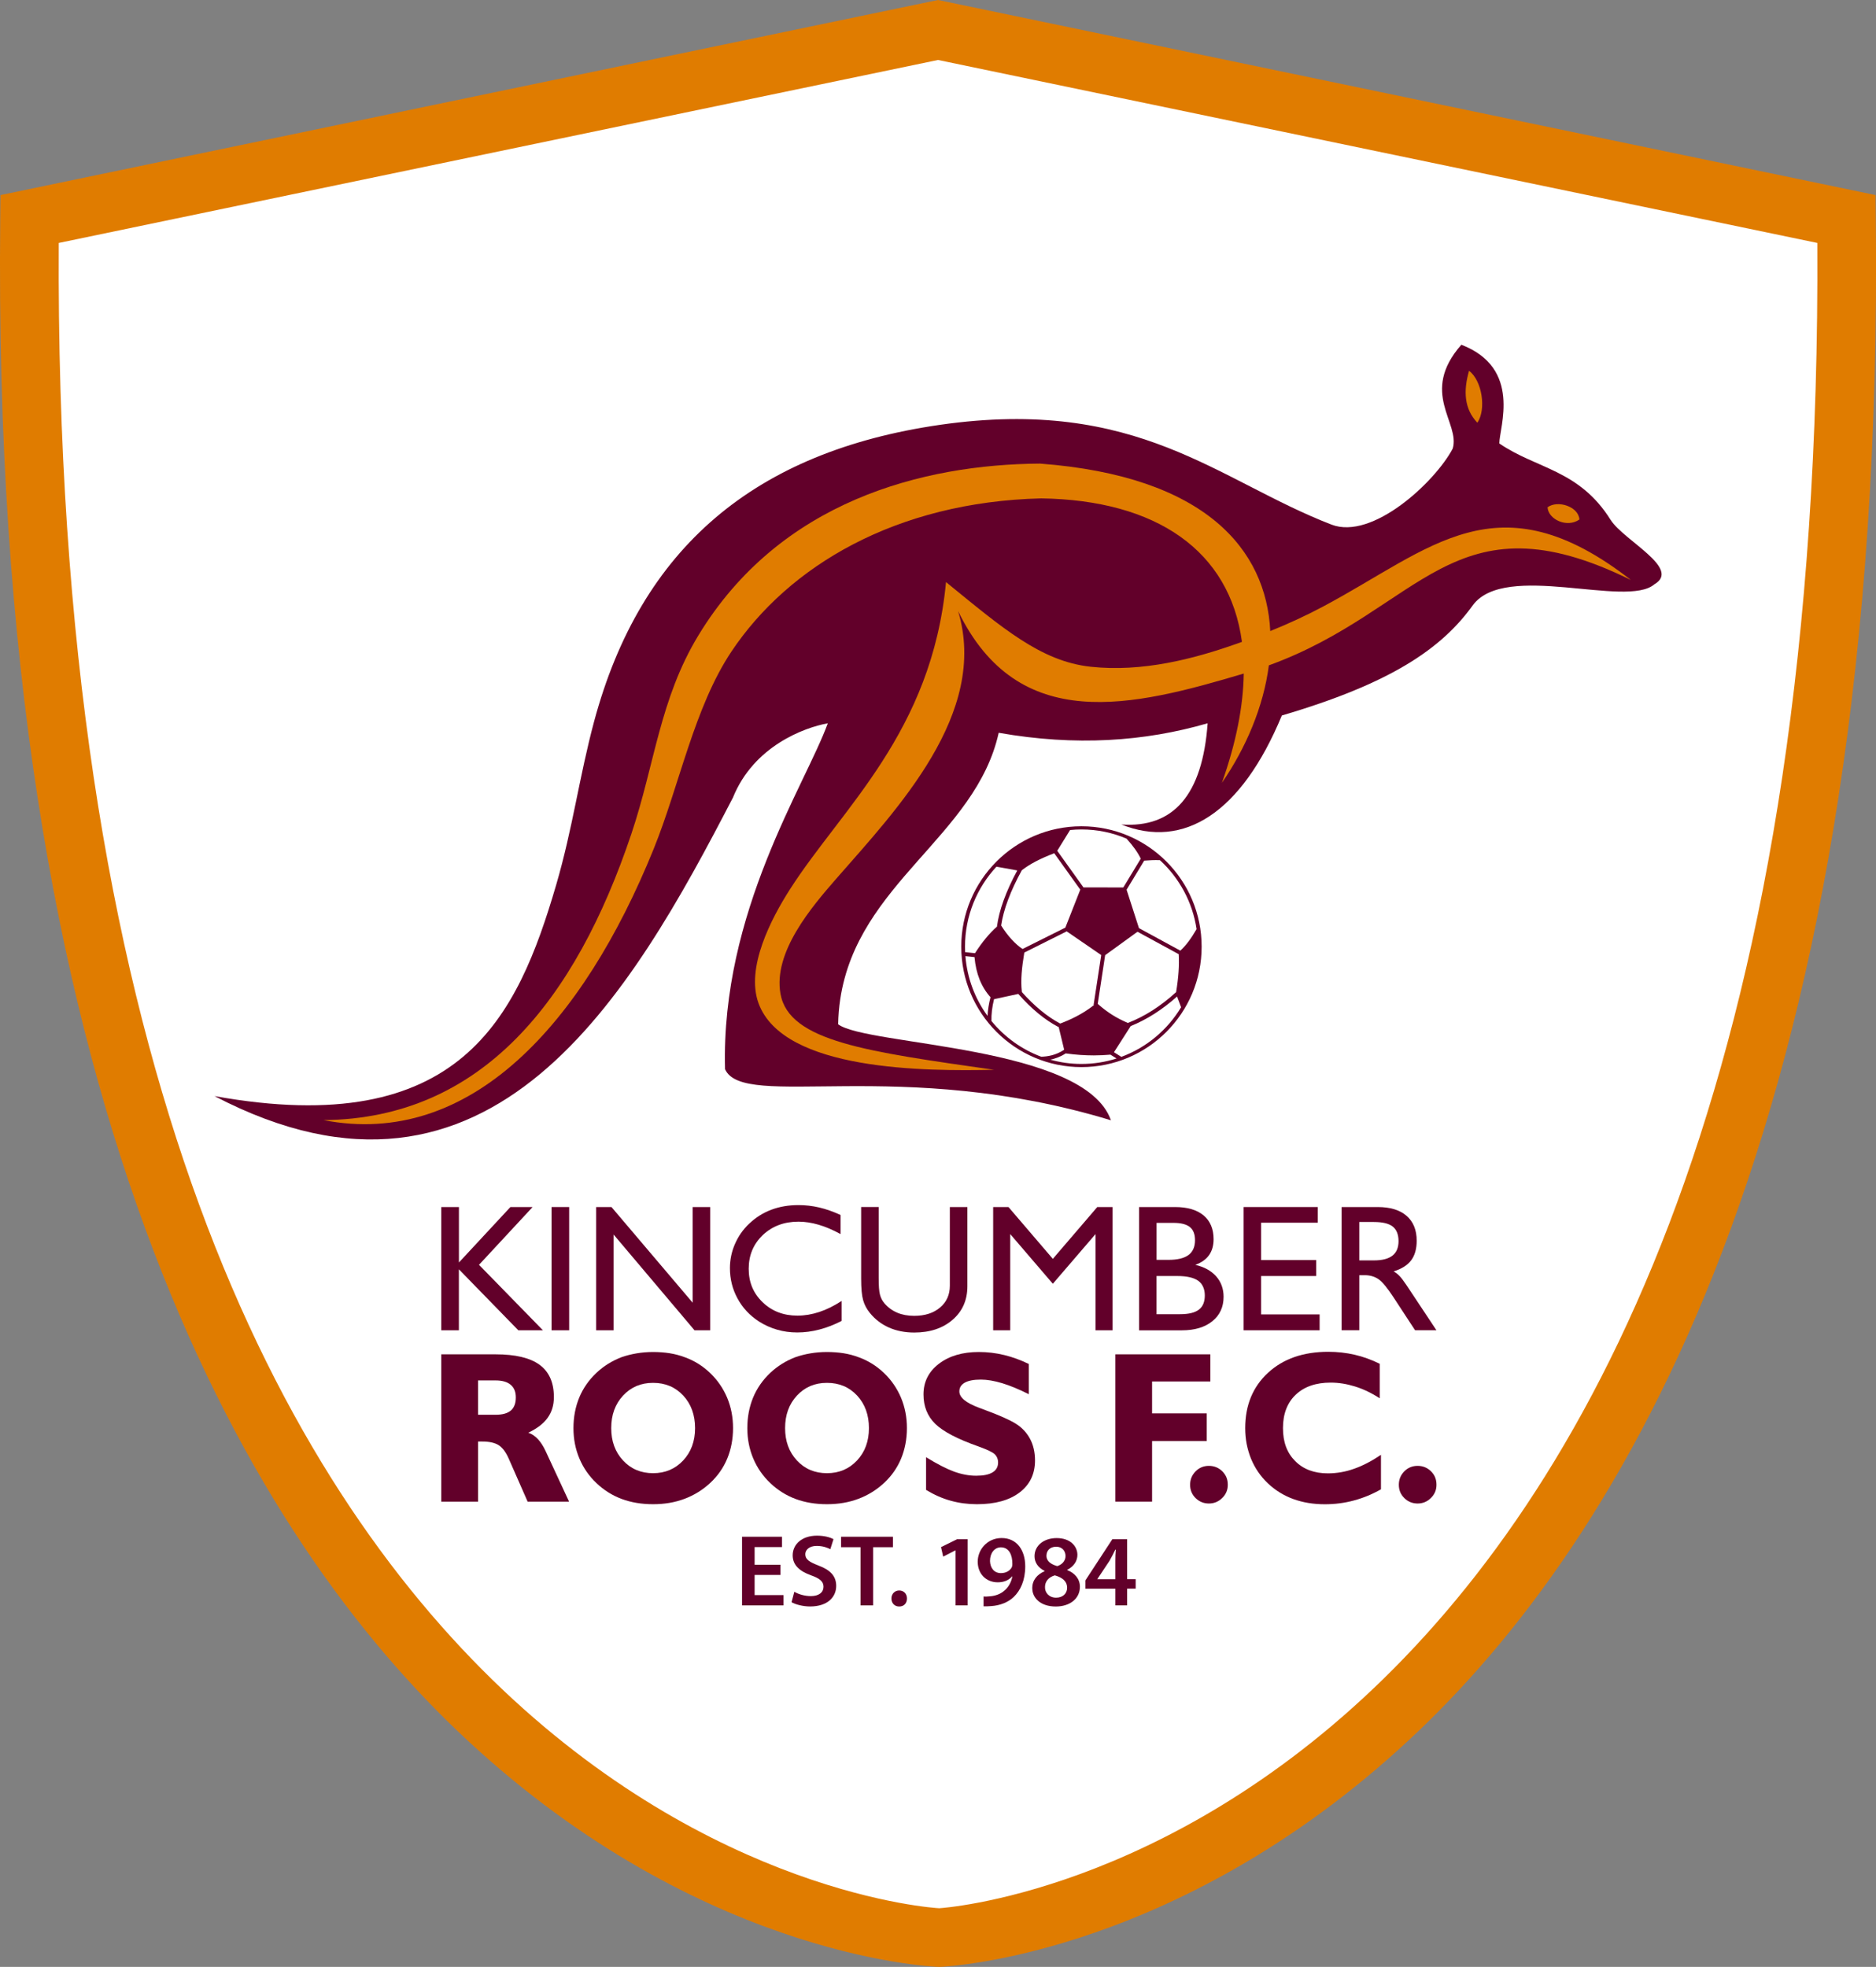
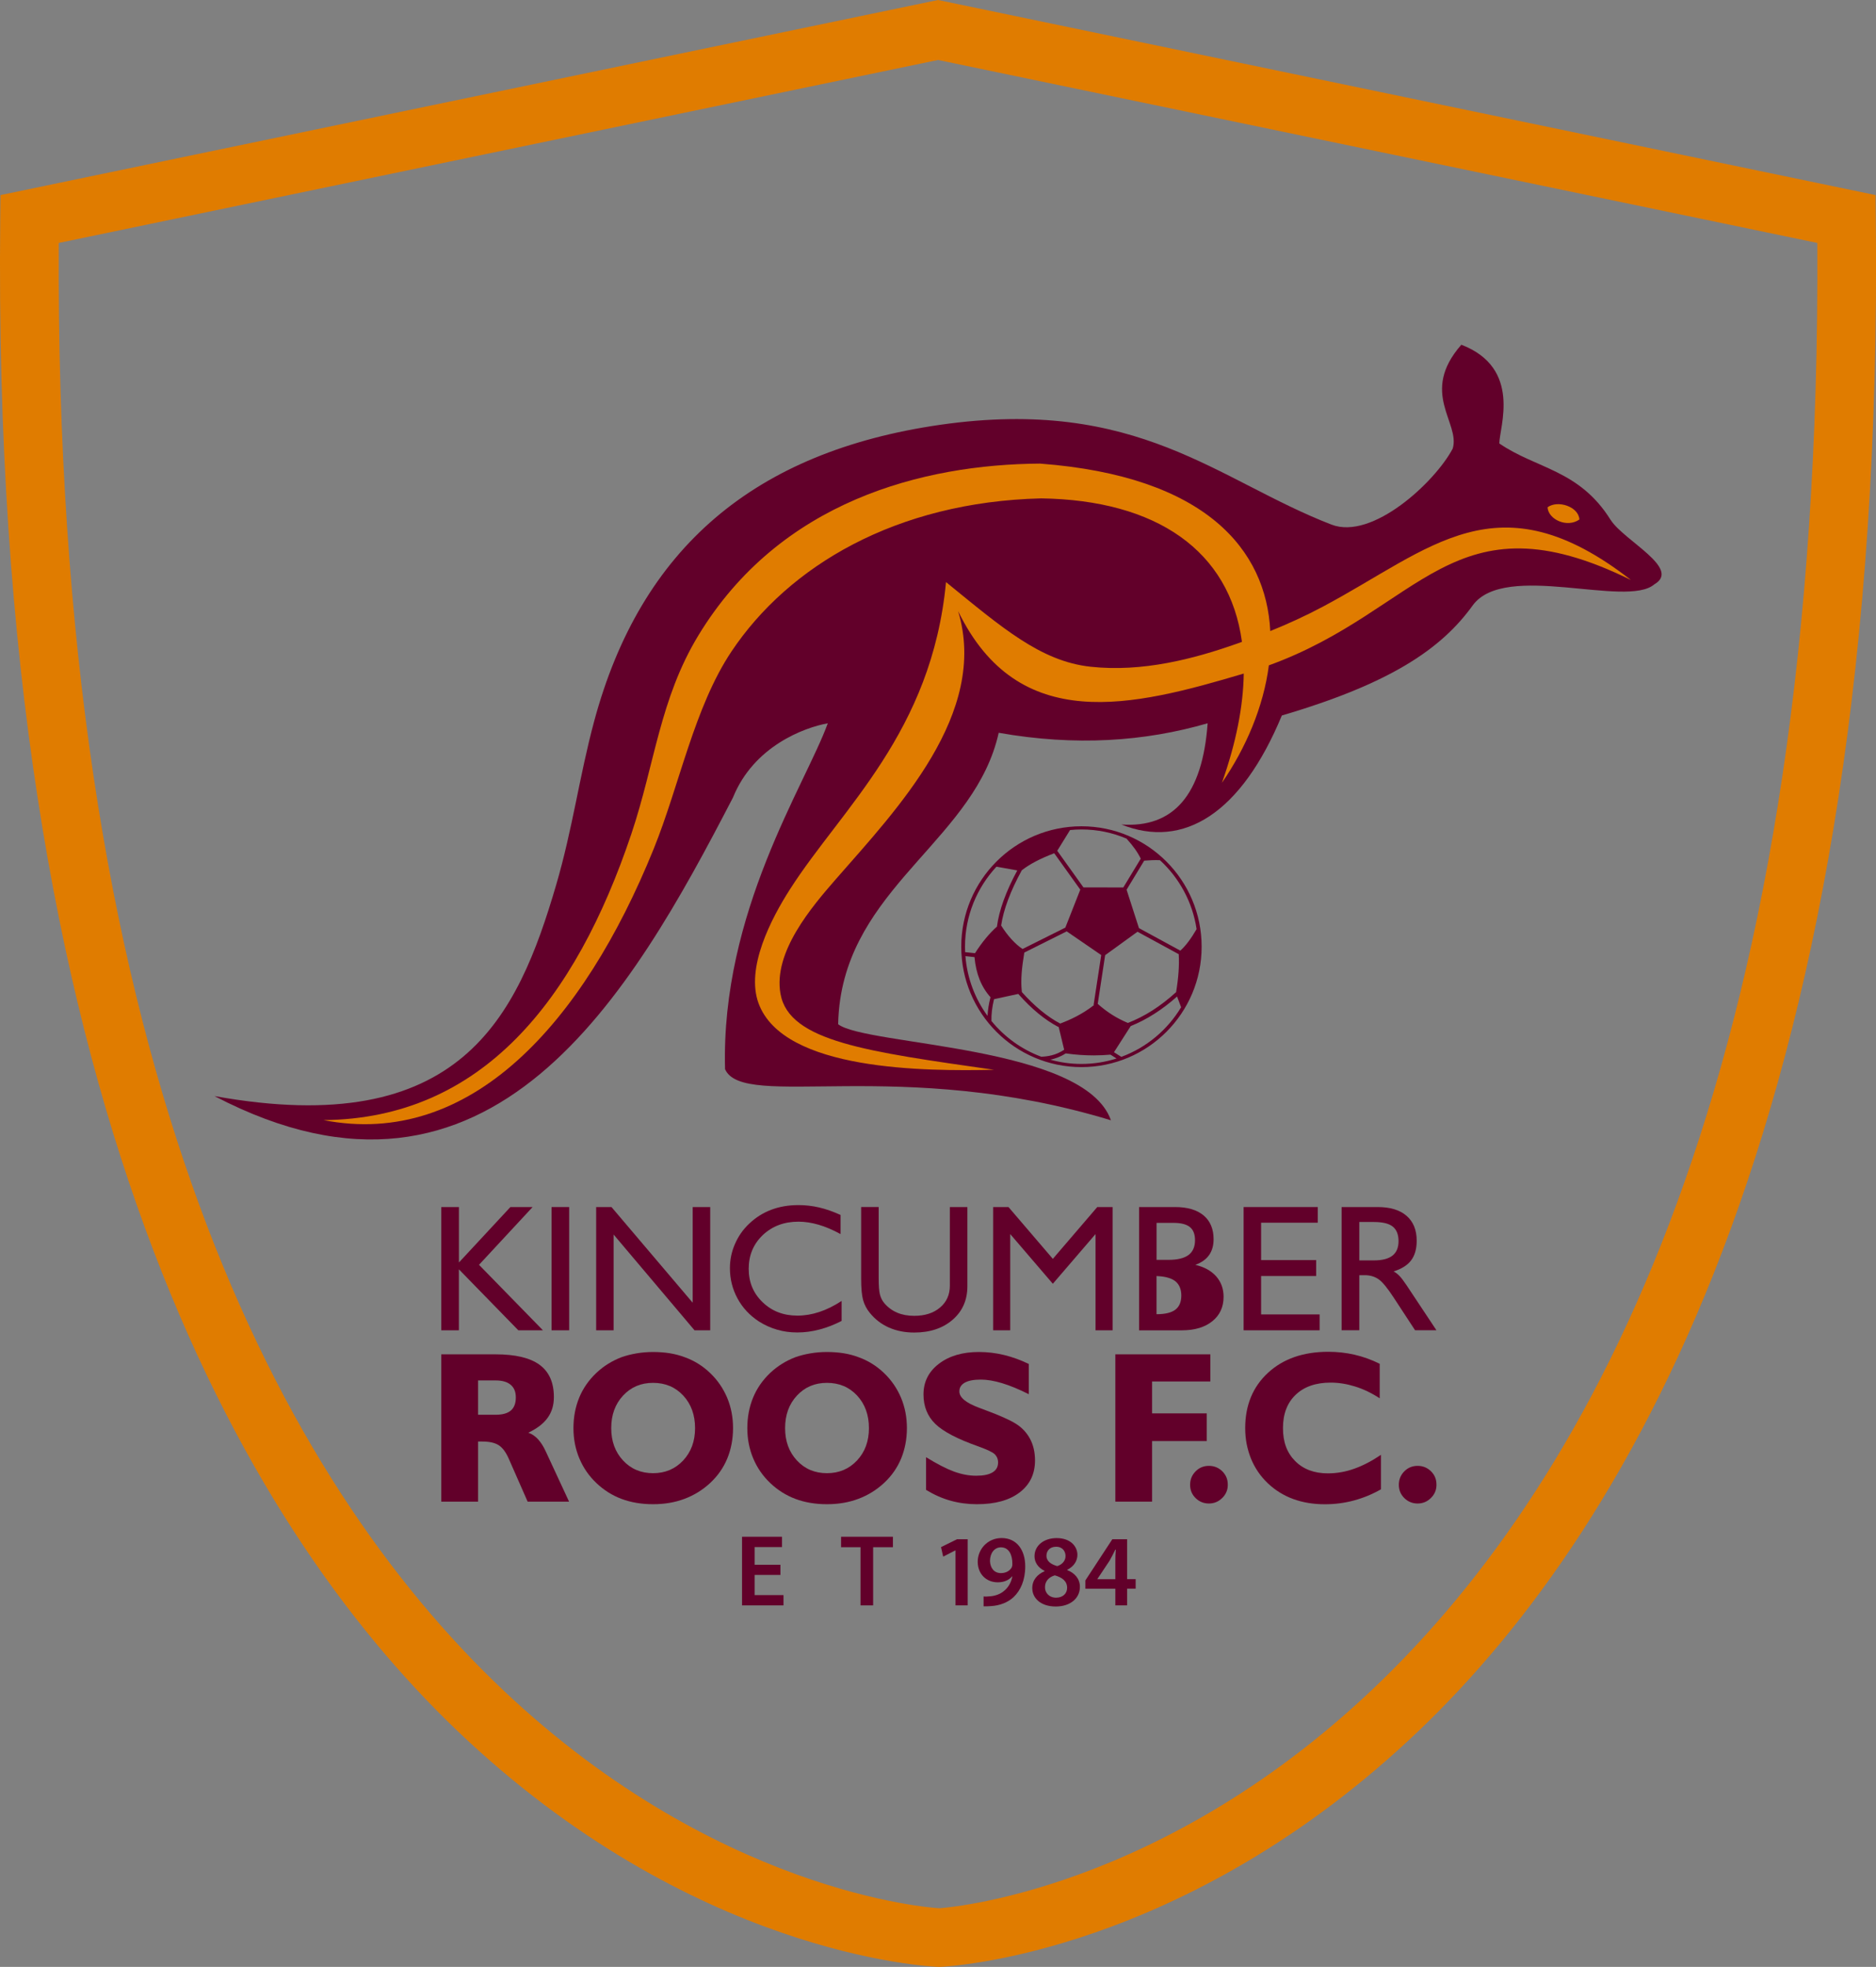
<svg xmlns="http://www.w3.org/2000/svg" id="uuid-c475cb50-5567-4278-a00b-16f9e767ebcb" viewBox="0 0 450.47 472.25">
  <rect x="0" y="0" width="450.47" height="472.25" fill="#808080" stroke="none" />
-   <path d="M225.24,7.2L7.11,52.58C2.76,456.39,225.24,465.21,225.24,465.21c0,0,222.49-8.82,218.13-412.62L225.24,7.2Z" fill="#fff" stroke-width="0" />
  <path d="M225.52,472.25c-2.95-.1-59.5-2.94-115.86-56.83C58.41,366.38-2.22,263.63.06,52.51l.06-5.67L225.24,0l225.12,46.84.06,5.67c2.28,211.12-58.34,313.87-109.6,362.91-56.36,53.89-112.91,56.73-115.29,56.83ZM14.11,58.33c-2.12,386.89,209.26,399.75,211.42,399.83,1.57-.09,212.97-13.87,210.85-399.83L225.24,14.4,14.11,58.33Z" fill="#e07c00" stroke-width="0" />
  <path id="uuid-da5d6897-02b8-41e3-8709-90d02bf8333b" d="M259.68,256.21c15.94,0,28.86-12.95,28.86-28.91s-12.92-28.91-28.86-28.91-28.86,12.95-28.86,28.91,12.92,28.91,28.86,28.91ZM237.13,243.92c-2.98-4.09-4.89-9.01-5.31-14.35l2.18.23c.36,4,1.62,7.15,3.84,9.63-.41,1.58-.64,3.08-.71,4.5ZM238.07,245.14c-.05-1.6.16-3.36.62-5.24l5.82-1.26c3.14,3.56,6.38,6.24,9.63,7.94l.05-.1,1.34,5.56c-1.99,1.33-3.95,1.62-5.5,1.68-4.71-1.75-8.83-4.74-11.96-8.58ZM262.6,241.28l.12.02c-2.98,2.33-5.89,3.6-8.14,4.46h0c-3.09-1.64-6.18-4.18-9.2-7.56l-.02-.17c-.31-2.77.01-5.74.6-9.32l10.18-5.09,8.29,5.69-1.83,11.98ZM265.37,229.34l7.77-5.63,9.9,5.39c.15,2.67-.05,5.58-.63,9.11-3.74,3.4-7.53,5.83-11.59,7.4-2.7-1.15-4.93-2.55-7.18-4.54l-.05-.04,1.78-11.69ZM259.68,255.45c-2.59,0-5.1-.36-7.48-1.03,1.16-.23,2.41-.67,3.7-1.5l.16.02c2.22.31,4.43.46,6.6.46,1.35,0,2.68-.07,3.99-.18l1.46.92c-2.66.85-5.49,1.31-8.43,1.31ZM269.26,253.75l-1.77-1.11,4.02-6.28c3.84-1.55,7.58-3.93,11.13-7.1l.97,2.58c-3.28,5.45-8.33,9.69-14.35,11.91ZM278.53,206.53c4.62,4.25,7.82,10.04,8.8,16.55-1.33,2.3-2.61,3.99-3.9,5.17l-9.94-5.41-2.97-9.22,4.23-6.98c1.16-.09,2.47-.17,3.79-.11ZM256.96,199.29c.89-.09,1.8-.14,2.72-.14,3.84,0,7.49.78,10.82,2.2l.03.03c1.58,1.74,2.71,3.34,3.39,4.79l-4.19,6.91-9.57-.02-6.29-8.79,3.08-4.99ZM253.15,204.87l6.25,8.73-3.59,9.12-10.27,5.13c-1.72-1.12-3.6-3.17-5.09-5.56l-.05-.09c.56-3.8,2.22-8.26,4.96-13.25,1.9-1.48,4.32-2.76,7.79-4.09ZM244.27,208.99c-2.74,5.07-4.38,9.61-4.88,13.49-1.68,1.45-3.66,3.83-5.27,6.38l-2.37-.25c-.02-.44-.03-.87-.03-1.31,0-7.42,2.87-14.17,7.55-19.21l5,.9Z" fill="#62002a" stroke-width="0" />
  <path id="uuid-f81305bc-b50a-42ae-a4cf-3bf40a568c51" d="M386.76,124.85c-7.55-12.11-17.83-12.25-26.74-18.38.01-3.85,5.52-18.08-9.12-23.7-10.14,11.55-.19,18.73-2.07,24.94-4.26,8.05-19.29,22.03-29.1,18.25-27.37-10.56-46.43-30.79-94.02-23.96-44.39,6.42-71.83,29.46-83.05,71.21-3.53,13.12-5.15,25.72-9.11,39.25-9.31,31.75-22.92,61.37-82.04,50.71,66.55,34.78,100.21-24.85,124.49-71.68,4.99-12.33,17.09-16.8,22.77-17.83-5.37,14.81-25.69,45.26-24.67,83.05,4.42,9.93,42.04-3.14,92.66,12.27-6.35-18.09-58.58-17.86-65.5-23.05.04-2.09.21-4.09.5-6.01,4.18-27.9,32.55-39.12,38.05-63.98,18.46,3.26,35.02,2.11,50.17-2.28-1.23,17.22-8.22,25.19-20.73,24.3,14.96,5.99,28.81-2.67,38.55-26.17,26.07-7.68,38.32-15.97,45.88-26.5,7.83-10.51,36.85.79,43.56-4.99,6.58-3.8-7.29-10.47-10.47-15.45Z" fill="#62002a" fill-rule="evenodd" stroke-width="0" />
  <g id="uuid-d47ed010-ada8-4fb5-b997-00a852152f72">
    <path id="uuid-6cf092d7-65b5-446e-8f28-2c73ca2fdb0c" d="M391.63,139.26c-32.05-24.96-47.96-7.42-74,6.41-4.16,2.21-8.34,4.12-12.61,5.85-.98-19.49-15.4-37.19-55.27-40.21-28.14.18-62.48,8.97-82.07,41.28-9.26,15.28-10.43,30.83-16.08,47.64-13.42,39.92-35.87,68.34-73.91,68.71,35.31,6.87,62.34-23.31,79.27-65.11,6.22-15.36,9.73-34,18.67-47.39,13.73-20.56,39.54-35.92,74.38-36.78,27.72.41,45.26,12.58,48.21,34.45-.38.14-.75.27-1.13.41-10.38,3.67-22.74,6.92-35.24,5.56-11.97-1.31-21.21-9.35-34.69-20.32-3.43,36.11-24.97,54.23-37.44,73.71-4.56,7.11-10.69,18.89-7.58,27.41,5.97,16.32,40.29,16.32,56.55,15.98-30.38-4.36-49.23-6.78-51.28-18.24-1.79-10.02,7.45-20.83,13.4-27.65,14.61-16.72,36.67-39.71,29.25-64.25,14.5,29.86,41.96,22.92,68.59,15-.11,7.77-1.8,16.54-5.24,26.23,5.72-8.3,9.99-18.25,11.27-28.2,36.76-13.32,44.12-41.6,86.95-20.49Z" fill="#e07c00" fill-rule="evenodd" stroke-width="0" />
    <path id="uuid-991f55f5-3440-4b08-80ee-1d212a6f9e9e" d="M371.6,121.8c2.46-1.81,7.47-.16,7.65,2.93-2.93,2.08-7.47.02-7.65-2.93" fill="#e07c00" fill-rule="evenodd" stroke-width="0" />
-     <path id="uuid-67203722-f796-49db-a87c-b779eabe3d28" d="M352.75,89.03c3.16,2.35,4.18,9.32,1.99,12.46-3.17-3.33-3.37-7.63-1.99-12.46" fill="#e07c00" fill-rule="evenodd" stroke-width="0" />
  </g>
  <g id="uuid-911c2cce-a5ac-4ccc-a39e-9de62307823a">
    <path id="uuid-3c6aac5b-f40f-453f-863e-badd3c0fc108" d="M335.89,356.5c0-1.25.43-2.32,1.29-3.21.87-.89,1.94-1.34,3.22-1.34s2.33.44,3.22,1.31c.44.44.77.92.98,1.44.22.52.33,1.12.33,1.8,0,1.25-.45,2.31-1.35,3.18-.89.88-1.96,1.31-3.18,1.31s-2.31-.43-3.19-1.3-1.32-1.93-1.32-3.2Z" fill="#62002a" stroke-width="0" />
    <path id="uuid-8e295c95-dc45-4fa6-9d5a-290e1017c74b" d="M331.6,357.58c-2.06,1.18-4.23,2.07-6.49,2.68-2.25.61-4.58.91-6.99.91-2.77,0-5.3-.42-7.59-1.26-2.3-.84-4.32-2.1-6.09-3.77-1.76-1.67-3.11-3.64-4.05-5.92-.46-1.15-.8-2.33-1.04-3.53-.23-1.21-.35-2.47-.35-3.8,0-5.49,1.83-9.92,5.48-13.29,3.65-3.36,8.48-5.04,14.47-5.04,2.19,0,4.3.24,6.34.71,2.04.47,4.05,1.2,6.01,2.17v8.29c-1.93-1.26-3.9-2.21-5.9-2.83-1.99-.62-3.95-.94-5.87-.94-3.56,0-6.36.97-8.4,2.91s-3.06,4.61-3.06,8.01.97,5.94,2.92,7.91c1.95,1.97,4.57,2.96,7.86,2.96,2.15,0,4.28-.37,6.38-1.13,2.1-.75,4.22-1.86,6.37-3.32v8.27Z" fill="#62002a" stroke-width="0" />
    <path id="uuid-c592688d-1234-4e2a-a2e1-c8febe060283" d="M285.77,356.5c0-1.25.43-2.32,1.3-3.21.86-.89,1.94-1.34,3.21-1.34s2.34.44,3.23,1.31c.43.44.76.92.98,1.44s.33,1.12.33,1.8c0,1.25-.45,2.31-1.35,3.18-.9.88-1.96,1.31-3.19,1.31s-2.3-.43-3.19-1.3c-.88-.87-1.32-1.93-1.32-3.2Z" fill="#62002a" stroke-width="0" />
    <path id="uuid-8e9dd34d-6984-4f54-8fae-469aa383ec07" d="M267.82,360.54v-35.37h22.81v6.52h-13.99v7.66h13.13v6.65h-13.13v14.54h-8.82Z" fill="#62002a" stroke-width="0" />
    <path id="uuid-fb56dba9-17e1-49cf-b8fa-f3a8dcde4b42" d="M222.37,357.73v-7.86c2.61,1.61,4.83,2.76,6.67,3.44,1.84.67,3.62,1.01,5.35,1.01s3.04-.26,3.93-.8c.89-.53,1.34-1.32,1.34-2.37,0-.81-.28-1.48-.83-2.02-.54-.49-1.83-1.1-3.88-1.84-5.03-1.77-8.48-3.58-10.37-5.42-1.89-1.85-2.83-4.2-2.83-7.07,0-3.02,1.23-5.47,3.7-7.36,2.47-1.89,5.67-2.83,9.6-2.83,2.05,0,4.07.24,6.08.73,2.01.49,3.98,1.21,5.91,2.15v7.26c-2.38-1.2-4.52-2.08-6.41-2.65-1.89-.57-3.59-.86-5.1-.86-1.7,0-2.99.24-3.86.73s-1.31,1.19-1.31,2.1c0,.73.39,1.41,1.17,2.06s1.98,1.28,3.59,1.88l1.54.58c3.34,1.23,5.75,2.31,7.23,3.22,1.48.92,2.62,2.13,3.43,3.62.8,1.49,1.21,3.24,1.21,5.22,0,3.24-1.23,5.8-3.69,7.68s-5.88,2.83-10.25,2.83c-2.2,0-4.3-.28-6.31-.84-2-.55-3.97-1.42-5.91-2.6Z" fill="#62002a" stroke-width="0" />
    <path id="uuid-f917c674-04ee-478f-a72a-bda424067f9d" d="M179.45,342.89c0-2.64.46-5.08,1.38-7.32.92-2.23,2.3-4.22,4.13-5.95,1.73-1.63,3.75-2.89,6.05-3.77,1.09-.38,2.29-.69,3.59-.91,1.3-.22,2.62-.33,3.97-.33s2.74.1,3.99.3c1.25.2,2.46.52,3.62.96,2.26.81,4.29,2.07,6.08,3.78,1.79,1.71,3.15,3.7,4.1,5.95.94,2.25,1.41,4.68,1.41,7.29s-.47,5.08-1.39,7.31c-.92,2.22-2.29,4.17-4.09,5.85-1.81,1.68-3.86,2.95-6.15,3.81-2.29.87-4.82,1.3-7.57,1.3s-5.28-.42-7.53-1.26c-2.26-.84-4.28-2.11-6.06-3.8-1.79-1.69-3.16-3.67-4.11-5.93-.95-2.26-1.42-4.68-1.42-7.28ZM188.52,342.89c0,3.14.94,5.72,2.83,7.76,1.89,2.04,4.3,3.06,7.22,3.06s5.31-1.02,7.22-3.05c1.9-2.03,2.86-4.62,2.86-7.77s-.95-5.79-2.84-7.82c-1.89-2.03-4.3-3.05-7.24-3.05s-5.31,1.02-7.21,3.06c-1.9,2.04-2.84,4.65-2.84,7.81Z" fill="#62002a" stroke-width="0" />
    <path id="uuid-66773835-595c-404f-a027-18e2c1c42a40" d="M137.7,342.89c0-2.64.46-5.08,1.38-7.32.92-2.23,2.3-4.22,4.13-5.95,1.73-1.63,3.75-2.89,6.05-3.77,1.09-.38,2.29-.69,3.59-.91,1.3-.22,2.62-.33,3.97-.33s2.74.1,3.99.3c1.25.2,2.46.52,3.62.96,2.26.81,4.29,2.07,6.08,3.78,1.79,1.71,3.15,3.7,4.1,5.95.94,2.25,1.41,4.68,1.41,7.29s-.47,5.08-1.39,7.31c-.92,2.22-2.29,4.17-4.09,5.85-1.81,1.68-3.86,2.95-6.15,3.81-2.29.87-4.82,1.3-7.57,1.3s-5.28-.42-7.53-1.26c-2.26-.84-4.28-2.11-6.06-3.8-1.79-1.69-3.16-3.67-4.11-5.93-.95-2.26-1.42-4.68-1.42-7.28ZM146.77,342.89c0,3.14.94,5.72,2.83,7.76,1.89,2.04,4.3,3.06,7.22,3.06s5.31-1.02,7.22-3.05c1.9-2.03,2.86-4.62,2.86-7.77s-.95-5.79-2.84-7.82c-1.89-2.03-4.3-3.05-7.24-3.05s-5.31,1.02-7.21,3.06c-1.9,2.04-2.84,4.65-2.84,7.81Z" fill="#62002a" stroke-width="0" />
    <path id="uuid-098b74e2-f370-492d-bc93-402951b4bd8b" d="M105.96,360.54v-35.37h13.02c4.77,0,8.3.84,10.59,2.52,2.29,1.68,3.43,4.26,3.43,7.75,0,1.94-.5,3.6-1.51,4.99-1,1.39-2.55,2.57-4.63,3.56.87.3,1.65.83,2.34,1.58.68.75,1.3,1.71,1.83,2.87l5.62,12.11h-9.95l-4.48-10.19c-.7-1.63-1.52-2.75-2.44-3.35s-2.24-.9-3.95-.9h-1.03v14.44h-8.84ZM119.03,339.68c1.63,0,2.84-.34,3.64-1.02.79-.68,1.19-1.72,1.19-3.12s-.41-2.35-1.23-3.05c-.82-.7-2.02-1.05-3.6-1.05h-4.23v8.24h4.23Z" fill="#62002a" stroke-width="0" />
  </g>
  <g id="uuid-d5eba4f4-268e-4806-a9be-4e50039c344b">
    <path id="uuid-e0220292-4331-4387-b960-a88e4ee817d6" d="M322.15,319.4v-29.59h8.68c2.99,0,5.3.7,6.92,2.11s2.43,3.4,2.43,5.98c0,1.95-.44,3.51-1.33,4.7-.89,1.18-2.29,2.07-4.22,2.66.5.27.97.62,1.4,1.07.44.45,1,1.19,1.7,2.23l7.19,10.83h-5.13l-5.08-7.76c-1.52-2.34-2.75-3.84-3.69-4.49s-2.06-.97-3.35-.97h-1.27v13.22h-4.25ZM326.41,302.62h3.51c1.97,0,3.46-.38,4.43-1.14.98-.76,1.47-1.92,1.47-3.49s-.47-2.77-1.4-3.5-2.43-1.09-4.51-1.09h-3.51v9.22Z" fill="#62002a" stroke-width="0" />
    <path id="uuid-85719d8f-135a-4b90-8833-6207506fcb1e" d="M298.62,319.4v-29.59h17.81v3.76h-13.61v8.97h13.22v3.83h-13.22v9.22h14.05v3.81h-18.25Z" fill="#62002a" stroke-width="0" />
-     <path id="uuid-f380da3f-5a7b-4613-bcd0-ad1e315e6506" d="M273.52,319.4v-29.59h8.66c2.95,0,5.22.67,6.83,2.01,1.6,1.34,2.4,3.25,2.4,5.71,0,1.52-.36,2.79-1.08,3.81-.71,1.02-1.81,1.8-3.3,2.35,2.16.51,3.82,1.43,5.01,2.77,1.17,1.34,1.77,2.97,1.77,4.89,0,2.45-.9,4.42-2.7,5.87-1.8,1.46-4.24,2.19-7.32,2.19h-10.27ZM277.71,302.49h2.86c2.16,0,3.77-.39,4.81-1.16,1.04-.77,1.57-1.96,1.57-3.55,0-1.45-.41-2.51-1.24-3.17-.83-.67-2.14-1-3.94-1h-4.05v8.89ZM277.71,306.36v9.18h5.64c2.06,0,3.56-.36,4.52-1.09.95-.72,1.43-1.86,1.43-3.41s-.54-2.79-1.6-3.54c-1.07-.75-2.74-1.13-5.02-1.13h-4.96Z" fill="#62002a" stroke-width="0" />
+     <path id="uuid-f380da3f-5a7b-4613-bcd0-ad1e315e6506" d="M273.52,319.4v-29.59h8.66c2.95,0,5.22.67,6.83,2.01,1.6,1.34,2.4,3.25,2.4,5.71,0,1.52-.36,2.79-1.08,3.81-.71,1.02-1.81,1.8-3.3,2.35,2.16.51,3.82,1.43,5.01,2.77,1.17,1.34,1.77,2.97,1.77,4.89,0,2.45-.9,4.42-2.7,5.87-1.8,1.46-4.24,2.19-7.32,2.19h-10.27ZM277.71,302.49h2.86c2.16,0,3.77-.39,4.81-1.16,1.04-.77,1.57-1.96,1.57-3.55,0-1.45-.41-2.51-1.24-3.17-.83-.67-2.14-1-3.94-1h-4.05v8.89ZM277.71,306.36v9.18c2.06,0,3.56-.36,4.52-1.09.95-.72,1.43-1.86,1.43-3.41s-.54-2.79-1.6-3.54c-1.07-.75-2.74-1.13-5.02-1.13h-4.96Z" fill="#62002a" stroke-width="0" />
    <path id="uuid-b33860a6-8e83-4e19-ad2c-f8a140026b1a" d="M238.48,319.4v-29.59h3.68l10.65,12.44,10.67-12.44h3.68v29.59h-4.1v-23.1l-10.25,11.93-10.23-11.93v23.1h-4.1Z" fill="#62002a" stroke-width="0" />
    <path id="uuid-a6f3dd81-1e17-4f6a-a422-9dec000c8aee" d="M206.77,289.8h4.22v16.99c0,1.89.09,3.23.3,4.02s.54,1.47,1.03,2.05c.87,1.03,1.91,1.8,3.11,2.31,1.2.51,2.56.76,4.09.76,2.56,0,4.64-.66,6.2-1.99,1.57-1.32,2.36-3.07,2.36-5.24v-18.89h4.21v19.02c0,3.3-1.17,5.98-3.53,8.03-2.36,2.05-5.44,3.08-9.23,3.08-2.24,0-4.27-.4-6.08-1.2-1.8-.8-3.33-1.97-4.57-3.5-.76-.92-1.3-1.94-1.62-3.06-.32-1.13-.48-2.86-.48-5.21v-17.15Z" fill="#62002a" stroke-width="0" />
    <path id="uuid-bf8c017c-8716-4a98-9bed-eb9953096d78" d="M202.09,312.37v4.78c-1.74.9-3.5,1.59-5.3,2.06-1.8.48-3.59.71-5.34.71s-3.32-.22-4.86-.67c-1.53-.44-2.99-1.1-4.36-1.97-2.2-1.44-3.92-3.27-5.13-5.51-1.22-2.24-1.83-4.67-1.83-7.29,0-1.99.39-3.92,1.2-5.78.81-1.87,1.94-3.5,3.43-4.9,1.58-1.5,3.35-2.61,5.32-3.35s4.13-1.11,6.52-1.11c1.66,0,3.32.19,4.96.57,1.63.38,3.34.98,5.14,1.8v4.59c-1.88-1.02-3.63-1.77-5.29-2.25-1.65-.48-3.26-.73-4.81-.73-3.46,0-6.31,1.08-8.58,3.22-2.25,2.15-3.38,4.85-3.38,8.09s1.11,5.88,3.33,8.02c2.22,2.15,5.01,3.23,8.37,3.23,1.72,0,3.47-.29,5.23-.87,1.77-.58,3.55-1.46,5.37-2.65Z" fill="#62002a" stroke-width="0" />
    <path id="uuid-098a585f-94d5-4c0a-b833-947ff3f4c53b" d="M143.15,319.4v-29.59h3.68l19.5,22.97v-22.97h4.21v29.59h-3.77l-19.43-22.99v22.99h-4.19Z" fill="#62002a" stroke-width="0" />
    <path id="uuid-d6daeb93-5072-4b87-b698-7661a8aa9b48" d="M132.44,319.4v-29.59h4.23v29.59h-4.23Z" fill="#62002a" stroke-width="0" />
    <path id="uuid-4d279960-10f9-42ba-bddd-f7ad5f380be3" d="M105.96,319.4v-29.59h4.24v13.31l12.36-13.31h5.33l-12.87,13.87,15.35,15.72h-5.91l-14.27-14.64v14.64h-4.24Z" fill="#62002a" stroke-width="0" />
  </g>
  <polygon points="187.4 378.14 181.2 378.14 181.2 382.98 188.14 382.98 188.14 385.45 178.18 385.45 178.18 368.97 187.78 368.97 187.78 371.45 181.2 371.45 181.2 375.7 187.4 375.7 187.4 378.14" fill="#62002a" stroke-width="0" />
-   <path d="M190.72,382.17c.97.58,2.45,1.05,3.98,1.05,1.95,0,3.04-.9,3.04-2.24,0-1.25-.84-1.98-2.97-2.74-2.7-.97-4.43-2.42-4.43-4.8,0-2.68,2.25-4.73,5.82-4.73,1.79,0,3.11.38,3.98.84l-.76,2.41c-.59-.32-1.73-.79-3.28-.79-1.9,0-2.73,1.05-2.73,1.99,0,1.26.96,1.86,3.16,2.72,2.85,1.07,4.26,2.52,4.26,4.9,0,2.63-2.03,4.93-6.27,4.93-1.72,0-3.55-.49-4.45-1.02l.66-2.5Z" fill="#62002a" stroke-width="0" />
  <polygon points="206.63 371.48 201.96 371.48 201.96 368.97 214.41 368.97 214.41 371.48 209.66 371.48 209.66 385.45 206.63 385.45 206.63 371.48" fill="#62002a" stroke-width="0" />
-   <path d="M214.05,383.79c0-1.12.81-1.92,1.87-1.92s1.86.77,1.86,1.92-.72,1.93-1.86,1.93-1.87-.82-1.87-1.93" fill="#62002a" stroke-width="0" />
  <polygon points="229.44 372.26 229.37 372.26 226.48 373.74 225.96 371.46 229.82 369.56 232.36 369.56 232.36 385.45 229.44 385.45 229.44 372.26" fill="#62002a" stroke-width="0" />
  <path d="M236.17,383.3c.45.06.92.03,1.67-.04,1.16-.11,2.34-.51,3.21-1.25,1.03-.81,1.75-2.01,2.04-3.51l-.05-.02c-.8.91-1.93,1.43-3.46,1.43-2.78,0-4.81-2.02-4.81-4.95s2.33-5.68,5.74-5.68c3.67,0,5.67,2.93,5.67,6.79,0,3.39-1.14,5.81-2.78,7.38-1.37,1.29-3.3,2.04-5.41,2.17-.68.07-1.39.07-1.81.05v-2.38ZM237.72,374.79c.05,1.63.96,2.91,2.62,2.91,1.24,0,2.11-.56,2.58-1.33.09-.18.17-.44.17-.84.03-2.16-.79-4.02-2.75-4.02-1.51,0-2.62,1.34-2.62,3.28" fill="#62002a" stroke-width="0" />
  <path d="M247.86,381.38c0-1.97,1.14-3.33,2.97-4.14v-.07c-1.66-.82-2.42-2.14-2.42-3.52,0-2.6,2.29-4.36,5.31-4.36,3.41,0,4.99,2.07,4.99,4.02,0,1.34-.72,2.73-2.44,3.59v.08c1.72.66,3.04,2.03,3.04,4.01,0,2.84-2.4,4.73-5.8,4.73-3.72,0-5.63-2.12-5.63-4.34M256.24,381.23c0-1.62-1.22-2.5-2.96-2.99-1.49.44-2.35,1.47-2.35,2.79-.06,1.34.97,2.57,2.66,2.57,1.6,0,2.65-.99,2.65-2.36M251.27,373.52c0,1.29,1.08,2.08,2.6,2.5,1.07-.32,1.99-1.21,1.99-2.4,0-1.1-.66-2.25-2.27-2.25-1.52,0-2.31,1-2.31,2.15" fill="#62002a" stroke-width="0" />
  <path d="M267.82,385.45v-4.01h-7.2v-1.98l6.48-9.9h3.55v9.59h2.05v2.28h-2.05v4.01h-2.83ZM267.82,379.15v-4.34c0-.89.02-1.84.11-2.75h-.11c-.48.99-.9,1.8-1.4,2.68l-2.91,4.37-.02.05h4.33Z" fill="#62002a" stroke-width="0" />
</svg>